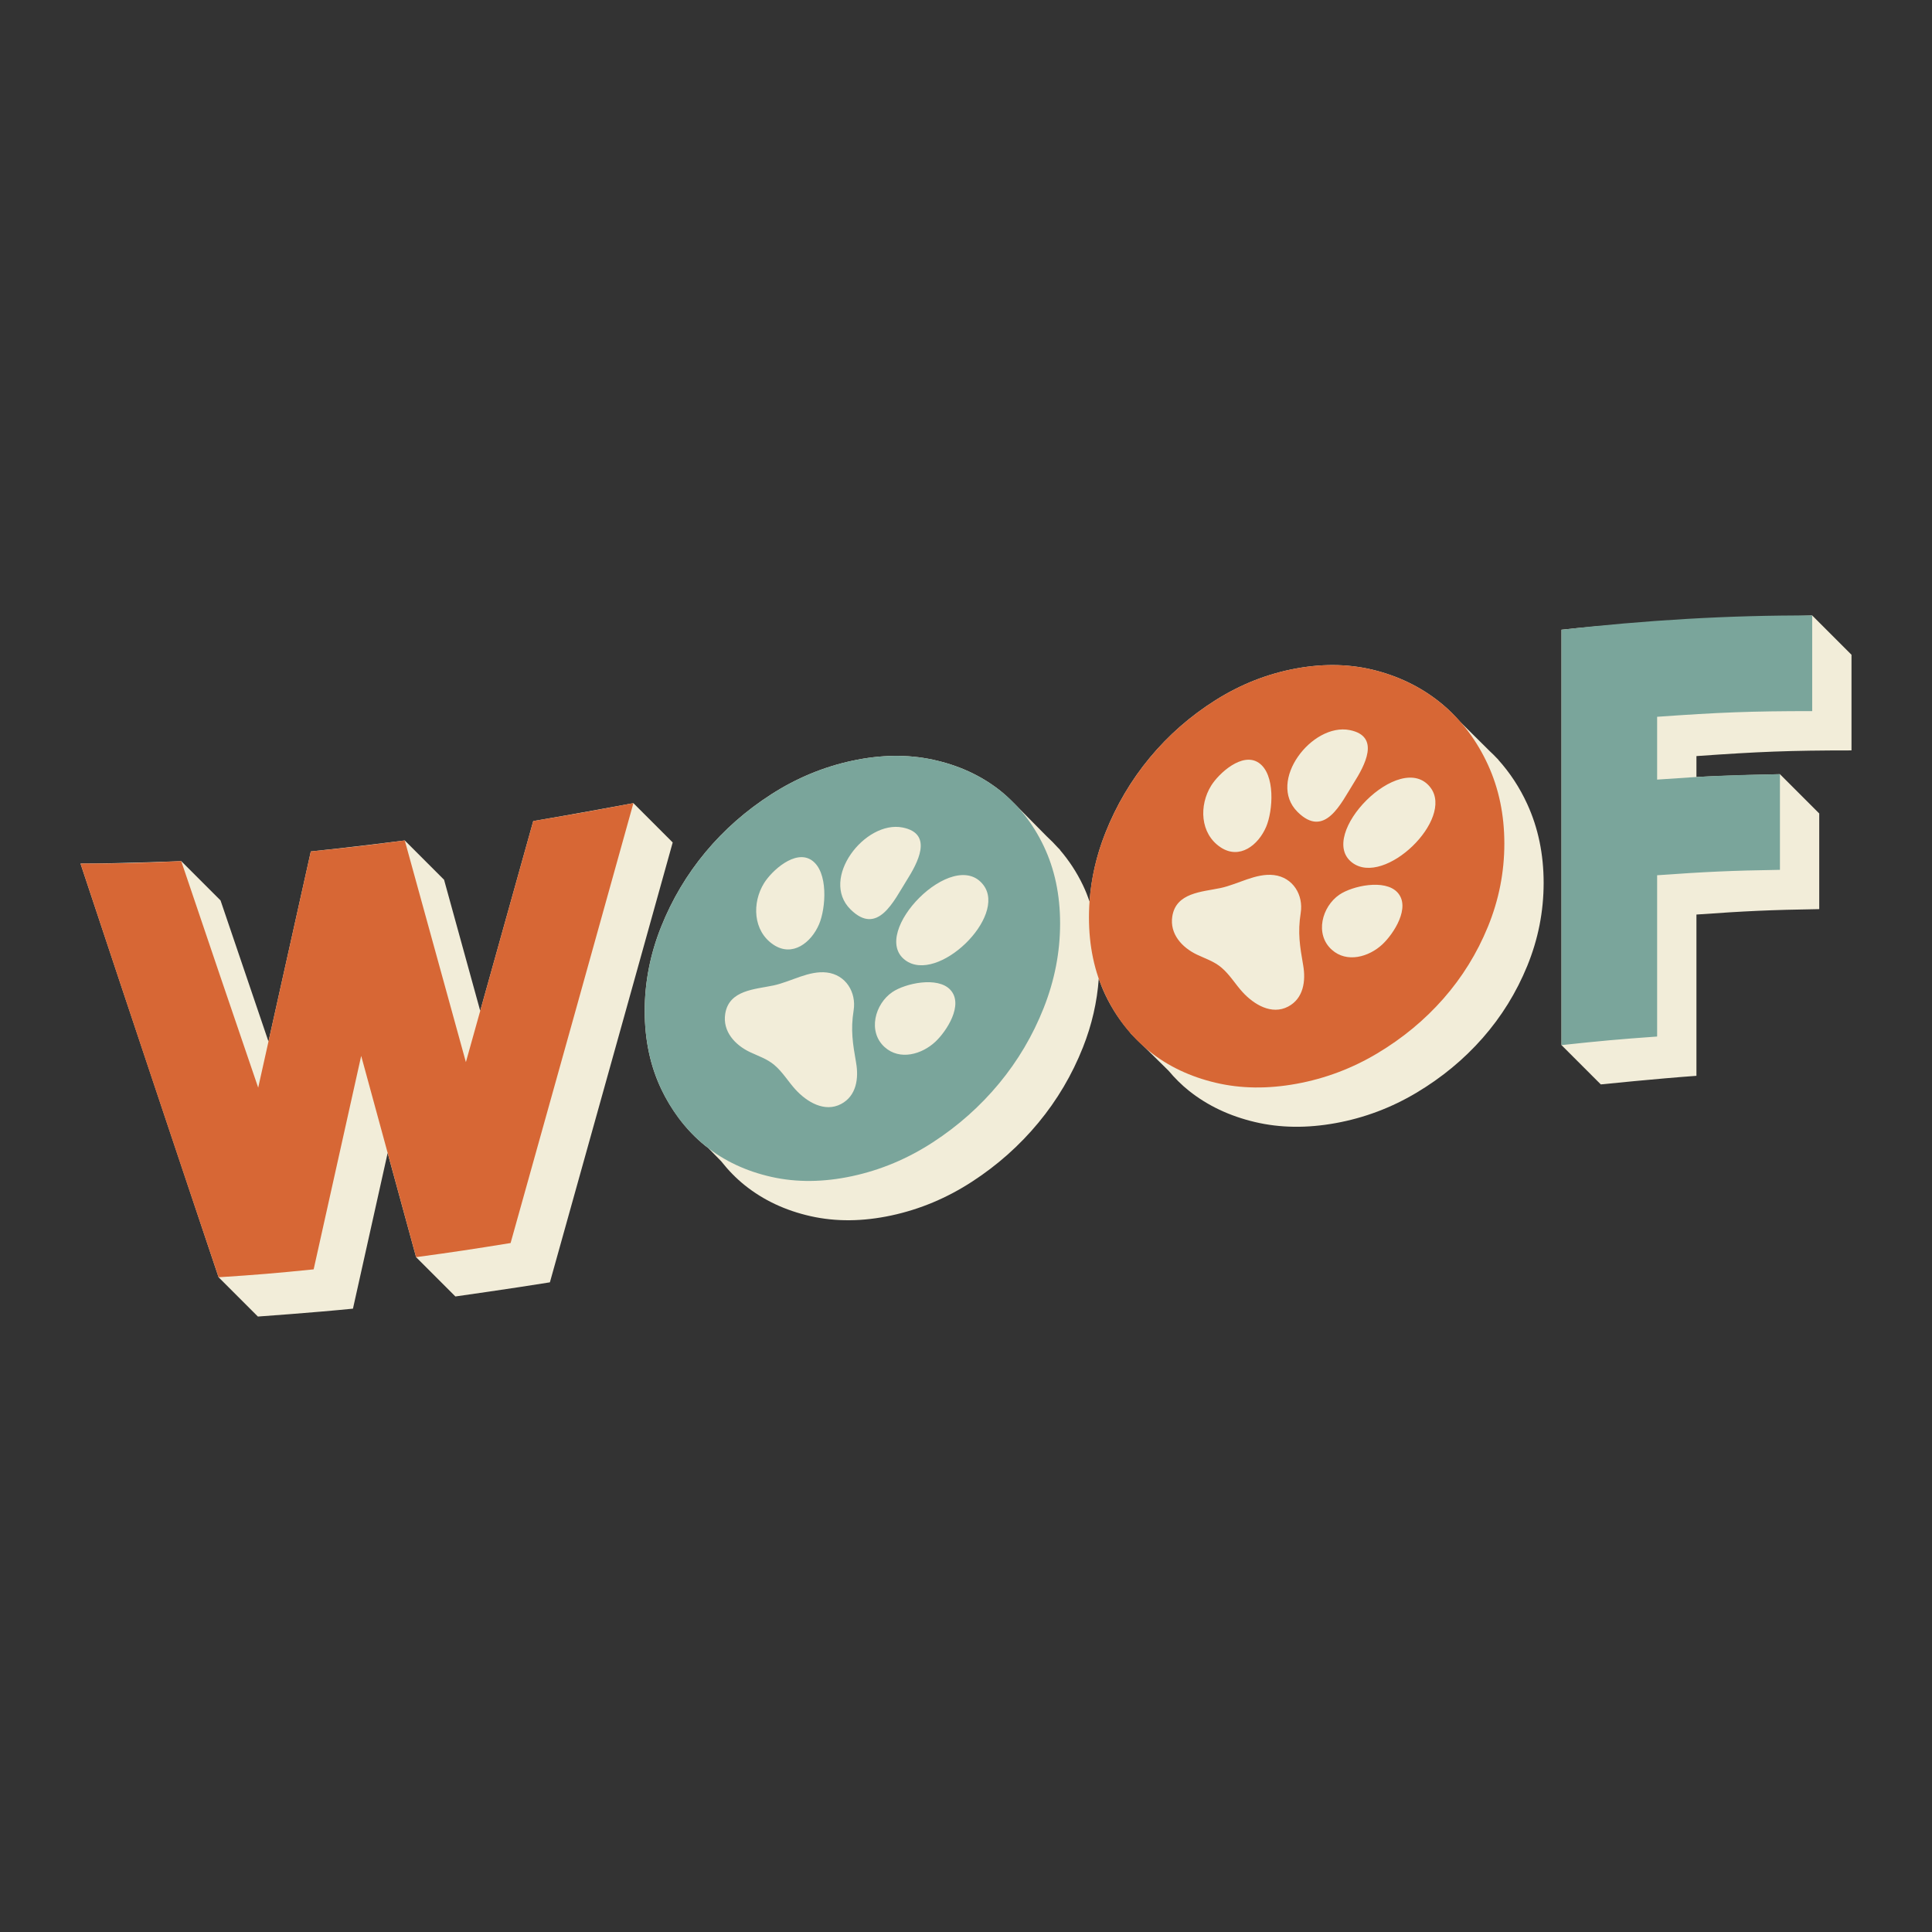
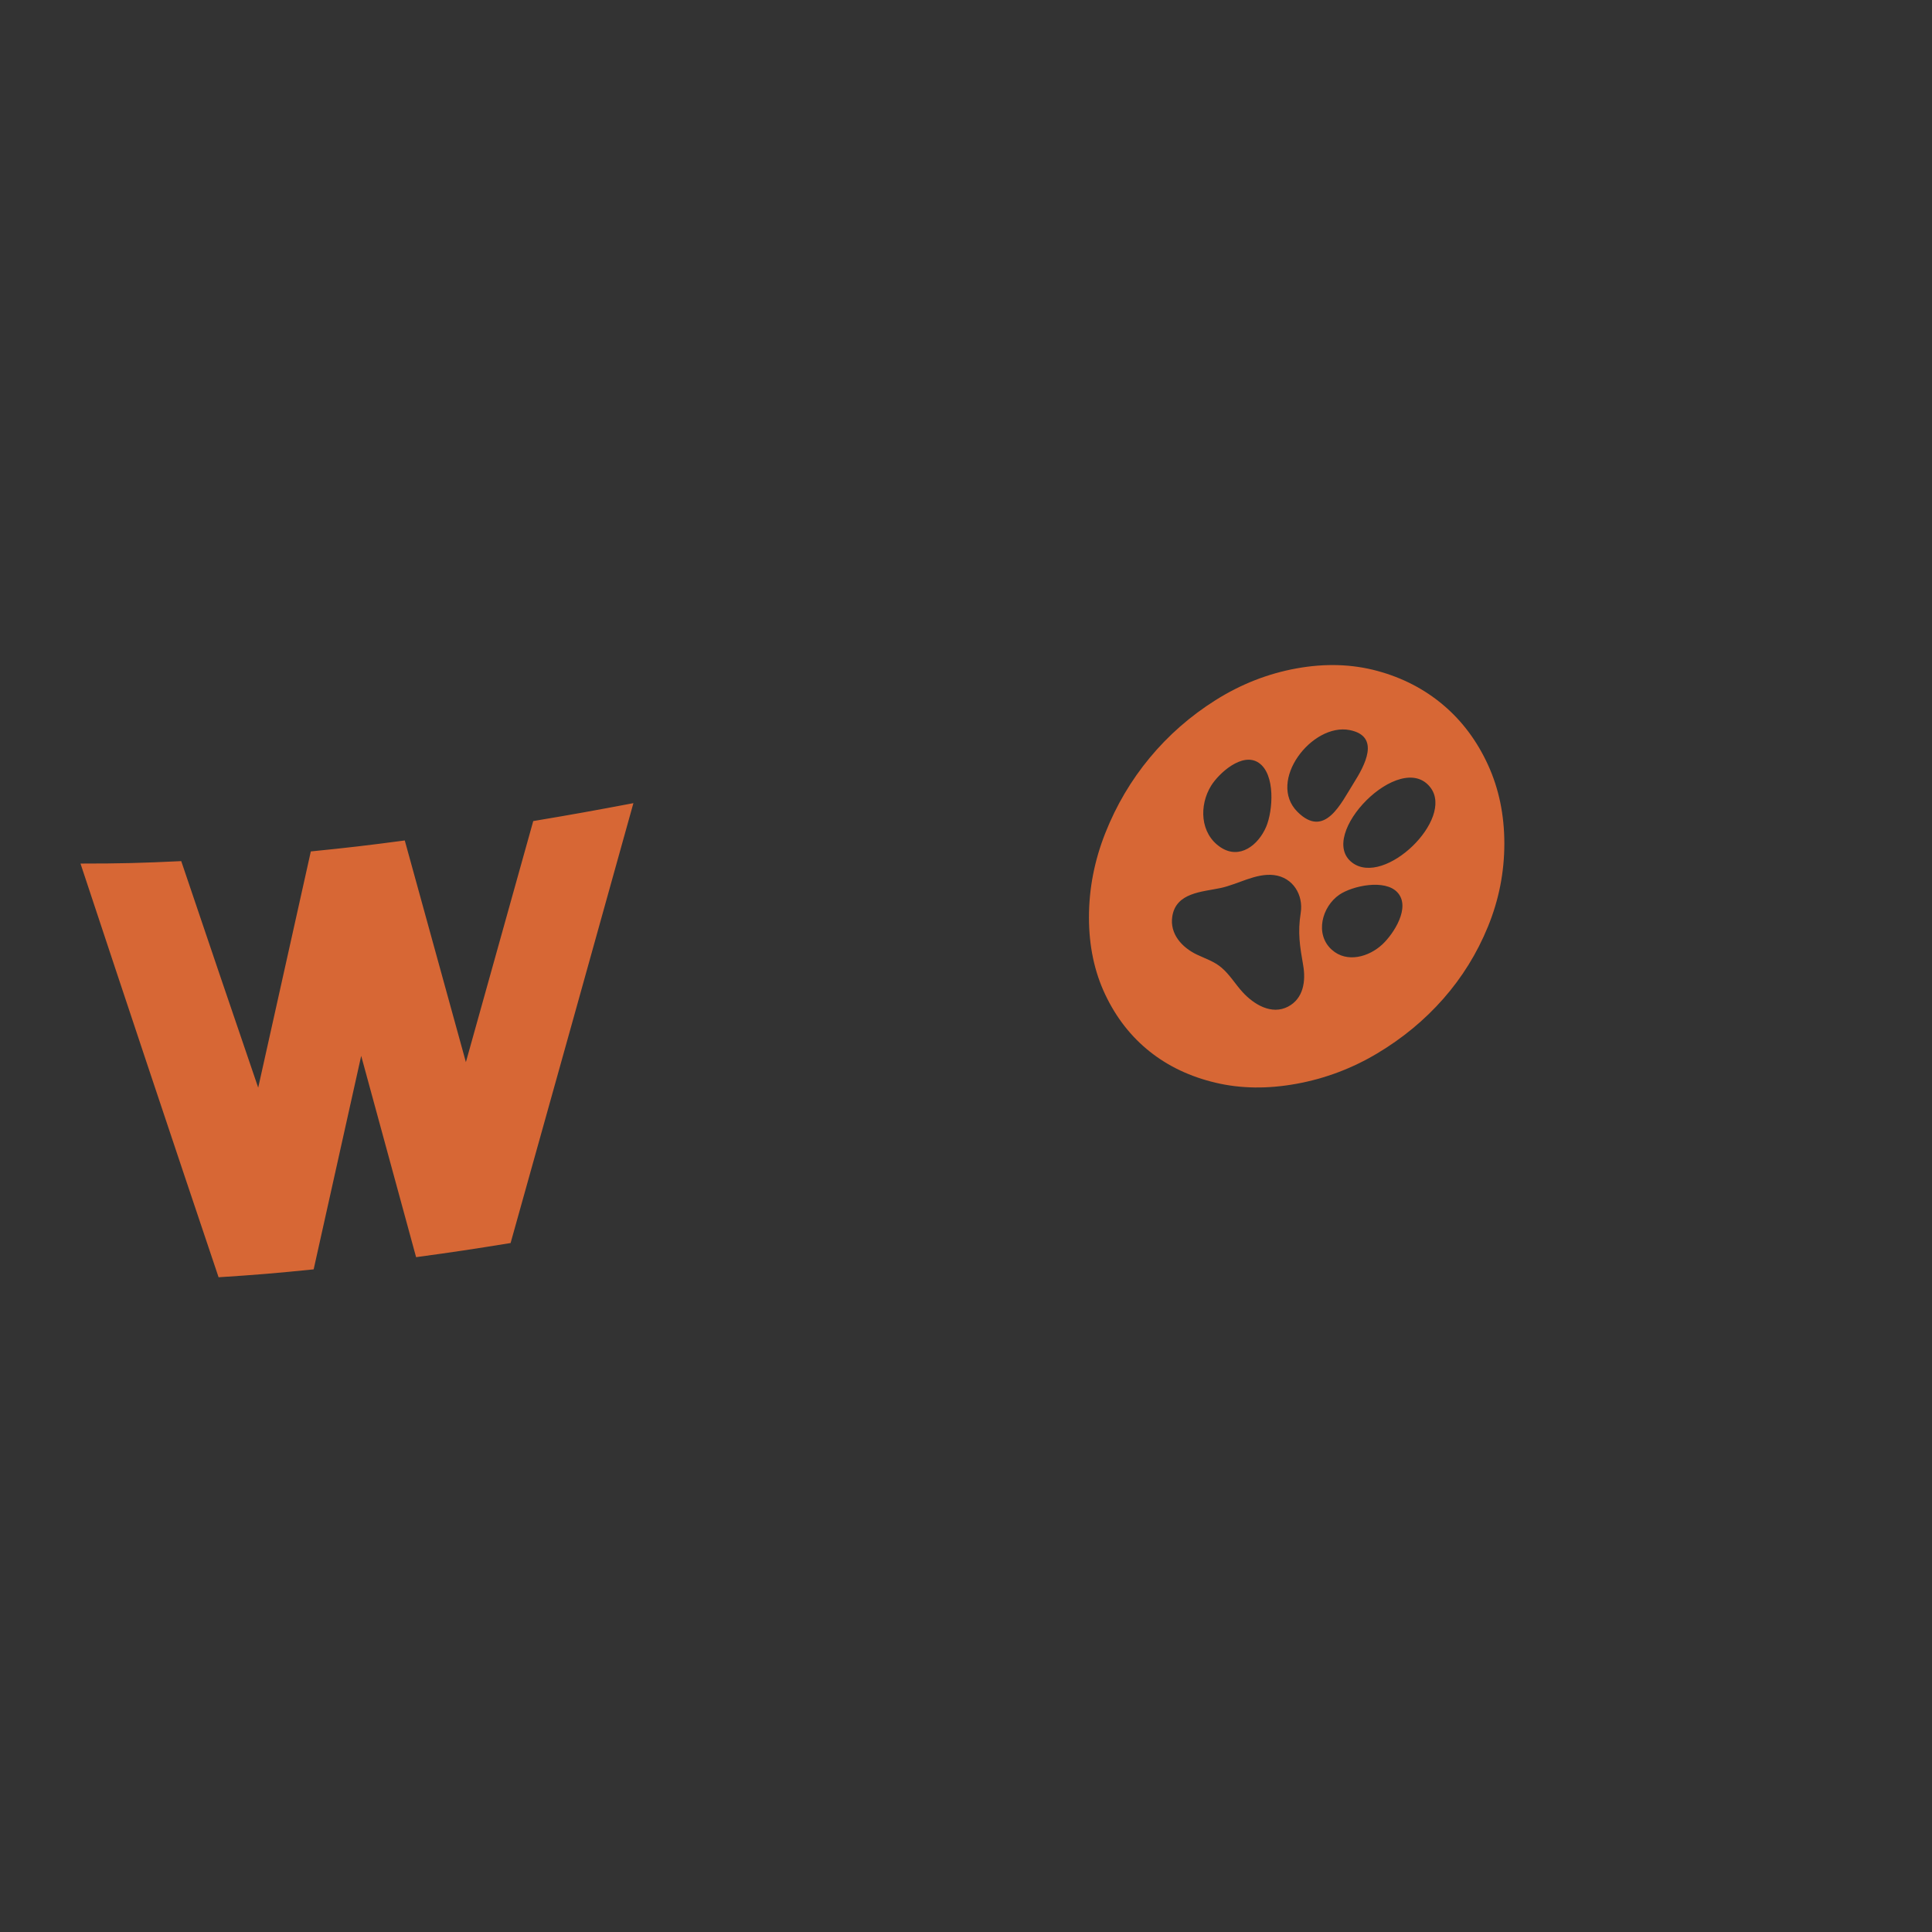
<svg xmlns="http://www.w3.org/2000/svg" xml:space="preserve" viewBox="0 0 1200 1200" y="0px" x="0px" id="Capa_1" version="1.1">
  <rect x="0" y="0" width="1200" height="1200" fill="#333333" stroke="none" />
  <g>
-     <path d="M417.829,523.266c0,0-50.781,182.162-76.277,273.213c-23.479,3.81-58.699,8.776-58.699,8.776l-24.41-24.41   c0,0-12.347-45.176-17.672-64.702c-7.173,32.25-12.705,57.076-21.542,96.689c-23.621,2.393-59.052,4.901-59.052,4.901l-24.41-24.41   c0,0-57.396-171.224-85.768-256.946c25.027,0.002,62.569-1.518,62.569-1.518l24.41,24.41c0,0,19.837,58.431,29.777,87.64   c8.781-39.354,17.557-78.708,26.305-118.069c23.34-2.341,58.351-6.813,58.351-6.813l24.41,24.41c0,0,14.964,54.286,22.452,81.428   c10.994-39.29,21.982-78.581,32.934-117.881c24.885-4.178,62.212-11.128,62.212-11.128L417.829,523.266z M930.612,471.918   l0.058-0.045l-0.575-0.572c-1.599-1.747-3.322-3.37-5.038-4.999l-18.316-18.179c-3.183-3.645-6.58-7.074-10.276-10.199   c-11.7-9.894-25.392-17-41.073-21.235c-15.681-4.23-32.41-4.745-50.193-1.511c-17.783,3.232-34.517,9.826-50.198,19.698   c-15.68,9.876-29.311,21.837-40.896,35.816c-11.58,13.977-20.763,29.553-27.552,46.673c-5.532,13.961-8.768,28.151-9.791,42.561   c-1.193-3.428-2.538-6.775-4.083-10.017c-3.923-8.232-8.77-15.503-14.34-22.012l0.109-0.035l-1.493-1.51   c-2.084-2.327-4.267-4.551-6.571-6.646l-20.616-20.852l-0.007,0.049c-2.885-2.992-5.928-5.816-9.225-8.372   c-11.7-9.067-25.392-15.286-41.073-18.677c-15.681-3.386-32.41-3.153-50.193,0.667c-17.783,3.82-34.517,10.771-50.198,20.833   c-15.681,10.068-29.311,22.045-40.896,35.968c-11.58,13.921-20.763,29.372-27.552,46.381c-6.789,17.02-10.179,34.416-10.179,52.223   c0,17.812,3.39,33.927,10.179,48.306c3.067,6.501,6.692,12.408,10.735,17.869l-0.052,0.035l0.252,0.256   c4.859,6.514,10.357,12.346,16.616,17.361c0.509,0.408,1.046,0.776,1.574,1.159l8.159,8.307c4.363,5.547,9.218,10.57,14.678,14.944   c11.579,9.278,25.219,15.694,40.896,19.219c15.678,3.526,32.415,3.374,50.198-0.446s34.513-10.847,50.193-21.054   c15.681-10.201,29.373-22.375,41.073-36.509c11.7-14.138,20.944-29.774,27.733-46.936c5.526-13.971,8.764-28.166,9.789-42.577   c1.193,3.431,2.539,6.784,4.085,10.032c4.248,8.934,9.546,16.753,15.67,23.701l-0.134,0.094l1.625,1.598   c1.879,2.032,3.86,3.956,5.907,5.812l16.151,15.893c3.864,4.584,8.064,8.814,12.744,12.54c11.58,9.221,25.216,15.653,40.896,19.368   c15.681,3.72,32.414,3.919,50.198,0.687c17.783-3.234,34.513-9.513,50.193-18.876c15.681-9.358,29.373-20.645,41.073-33.949   c11.699-13.31,20.944-28.21,27.733-44.812c6.784-16.592,10.179-33.774,10.179-51.585c0-17.806-3.392-34.143-10.179-48.943   C943.845,489.038,937.797,479.905,930.612,471.918z M1149.999,466.092c0-23.762,0.001-59.403,0.001-59.403l-24.41-24.41   c0,0-104.407,2.982-155.719,8.859c0,85.999,0,257.999,0,257.999l24.41,24.41c0,0,35.642-3.645,59.404-5.329   c0-40.07,0-60.106,0-100.176c30.511-2.163,45.766-2.881,76.277-3.367c0-23.764,0-59.409,0-59.409l-24.41-24.41   c0,0-35.109,0.791-51.867,1.765c0-3.89,0-8.033,0-13C1092.211,466.889,1111.474,466.094,1149.999,466.092z" fill="#F2EDD9" />
-     <path d="M1125.589,441.682c-38.526,0.002-57.789,0.797-96.315,3.529c0,15.605,0,23.408,0,39.013   c30.511-2.164,45.766-2.882,76.276-3.368c0,23.764,0,35.645,0,59.409c-30.511,0.486-45.766,1.204-76.276,3.367   c0,40.07,0,60.106,0,100.176c-23.762,1.684-35.642,2.771-59.404,5.329c0-86,0-172,0-257.999   c51.312-5.877,104.064-9.093,155.719-8.859C1125.59,406.041,1125.59,417.92,1125.589,441.682z M648.27,525.501   c-6.782-14.235-16.033-25.902-27.733-34.968c-11.7-9.067-25.392-15.286-41.073-18.677c-15.681-3.386-32.41-3.153-50.193,0.667   c-17.783,3.82-34.517,10.771-50.198,20.833c-15.681,10.068-29.311,22.045-40.896,35.968c-11.58,13.921-20.763,29.372-27.552,46.381   c-6.789,17.02-10.179,34.416-10.179,52.223c0,17.812,3.39,33.927,10.179,48.306c6.789,14.39,15.972,26.243,27.552,35.521   c11.579,9.278,25.219,15.694,40.896,19.219c15.678,3.526,32.415,3.374,50.198-0.446c17.783-3.82,34.513-10.847,50.193-21.054   c15.681-10.201,29.373-22.375,41.073-36.509c11.7-14.138,20.944-29.774,27.733-46.936c6.784-17.15,10.179-34.632,10.179-52.445   C658.449,555.779,655.056,539.744,648.27,525.501z M474.562,548.544c4.76-7.691,19.35-21.1,29.508-14.281   c10.599,7.113,8.89,29.899,4.67,39.801c-4.848,11.366-16.482,20.62-28.351,12.693C467.627,578.232,467.025,560.726,474.562,548.544   z M522.415,685.714c-10.296,5.445-21.362-1.359-28.333-8.998c-4.494-4.924-7.948-10.837-13.068-15.184   c-4.594-3.902-9.963-5.559-15.284-8.097c-9.153-4.366-17.043-12.797-15.274-23.794c2.374-14.748,18.388-15.11,29.984-17.564   c10.676-2.261,21.96-9.374,33.107-8.042c11.853,1.417,18.434,12.34,16.655,23.542c-1.94,12.225-0.527,20.621,1.548,32.575   C533.43,669.836,531.941,680.678,522.415,685.714z M528.235,564.807c-19.164-19.058,9.022-55.46,32.398-50.827   c19.457,3.857,9.187,22.266,2.482,32.906C555.234,559.391,545.196,581.672,528.235,564.807z M580.946,647.072   c-8.338,7.795-22.037,11.781-31.431,3.349c-10.75-9.65-6.107-26.822,4.727-34.21c7.976-5.437,28.255-9.93,36.082-1.364   C598.715,624.029,587.944,640.529,580.946,647.072z M562.252,596.367c-22.726-17.021,30.08-70.938,48.56-46.673   C625.76,569.321,582.354,611.422,562.252,596.367z" fill="#7AA59B" />
    <path d="M331.206,509.983c24.885-4.178,37.327-6.428,62.212-11.128c-25.36,91.089-50.781,182.162-76.277,273.213   c-23.479,3.81-35.219,5.586-58.699,8.776c-13.639-49.889-20.459-74.889-34.098-125.019c-11.81,53.136-17.716,79.659-29.525,132.596   c-23.621,2.393-35.431,3.395-59.052,4.901C106.965,707.745,78.372,622.099,50,536.377c25.027,0.002,37.541-0.327,62.569-1.518   c15.846,46.93,31.782,93.83,47.804,140.7c10.922-48.901,21.817-97.807,32.687-146.719c23.34-2.341,35.01-3.724,58.351-6.813   c12.622,45.905,25.277,91.8,37.964,137.687C303.354,609.813,317.296,559.902,331.206,509.983z M924.197,475.014   c-6.785-14.796-16.033-27.197-27.733-37.091c-11.7-9.894-25.392-17-41.073-21.235c-15.681-4.23-32.41-4.745-50.193-1.511   c-17.783,3.232-34.517,9.826-50.198,19.698c-15.68,9.876-29.311,21.837-40.896,35.816c-11.58,13.977-20.763,29.553-27.552,46.673   c-6.789,17.131-10.179,34.603-10.179,52.41c0,17.813,3.39,33.851,10.179,48.12c6.789,14.279,15.972,26.007,27.552,35.228   c11.58,9.22,25.216,15.653,40.896,19.368c15.681,3.72,32.414,3.919,50.198,0.687c17.783-3.234,34.513-9.513,50.193-18.876   c15.681-9.358,29.373-20.645,41.073-33.949c11.699-13.31,20.944-28.21,27.733-44.812c6.784-16.592,10.179-33.774,10.179-51.585   C934.376,506.151,930.984,489.814,924.197,475.014z M752.25,488.027c4.76-7.691,19.35-21.1,29.508-14.281   c10.599,7.113,8.89,29.9,4.67,39.802c-4.848,11.366-16.482,20.619-28.351,12.691C745.315,517.716,744.714,500.209,752.25,488.027z    M800.103,625.198c-10.296,5.445-21.362-1.359-28.333-8.998c-4.494-4.924-7.948-10.836-13.068-15.184   c-4.594-3.902-9.962-5.559-15.283-8.097c-9.153-4.366-17.043-12.797-15.274-23.794c2.374-14.749,18.388-15.108,29.983-17.564   c10.676-2.26,21.96-9.373,33.108-8.041c11.853,1.416,18.434,12.339,16.655,23.542c-1.94,12.224-0.527,20.62,1.548,32.573   C811.119,609.319,809.629,620.161,800.103,625.198z M805.923,504.291c-19.164-19.057,9.022-55.46,32.398-50.827   c19.456,3.857,9.187,22.266,2.482,32.906C832.922,498.876,822.885,521.156,805.923,504.291z M858.635,586.555   c-8.338,7.796-22.037,11.782-31.431,3.35c-10.75-9.65-6.107-26.824,4.727-34.211c7.976-5.437,28.255-9.93,36.082-1.364   C876.403,563.513,865.632,580.013,858.635,586.555z M839.941,535.851c-22.726-17.021,30.08-70.937,48.56-46.673   C903.448,508.805,860.043,550.906,839.941,535.851z" fill="#D76735" />
  </g>
</svg>